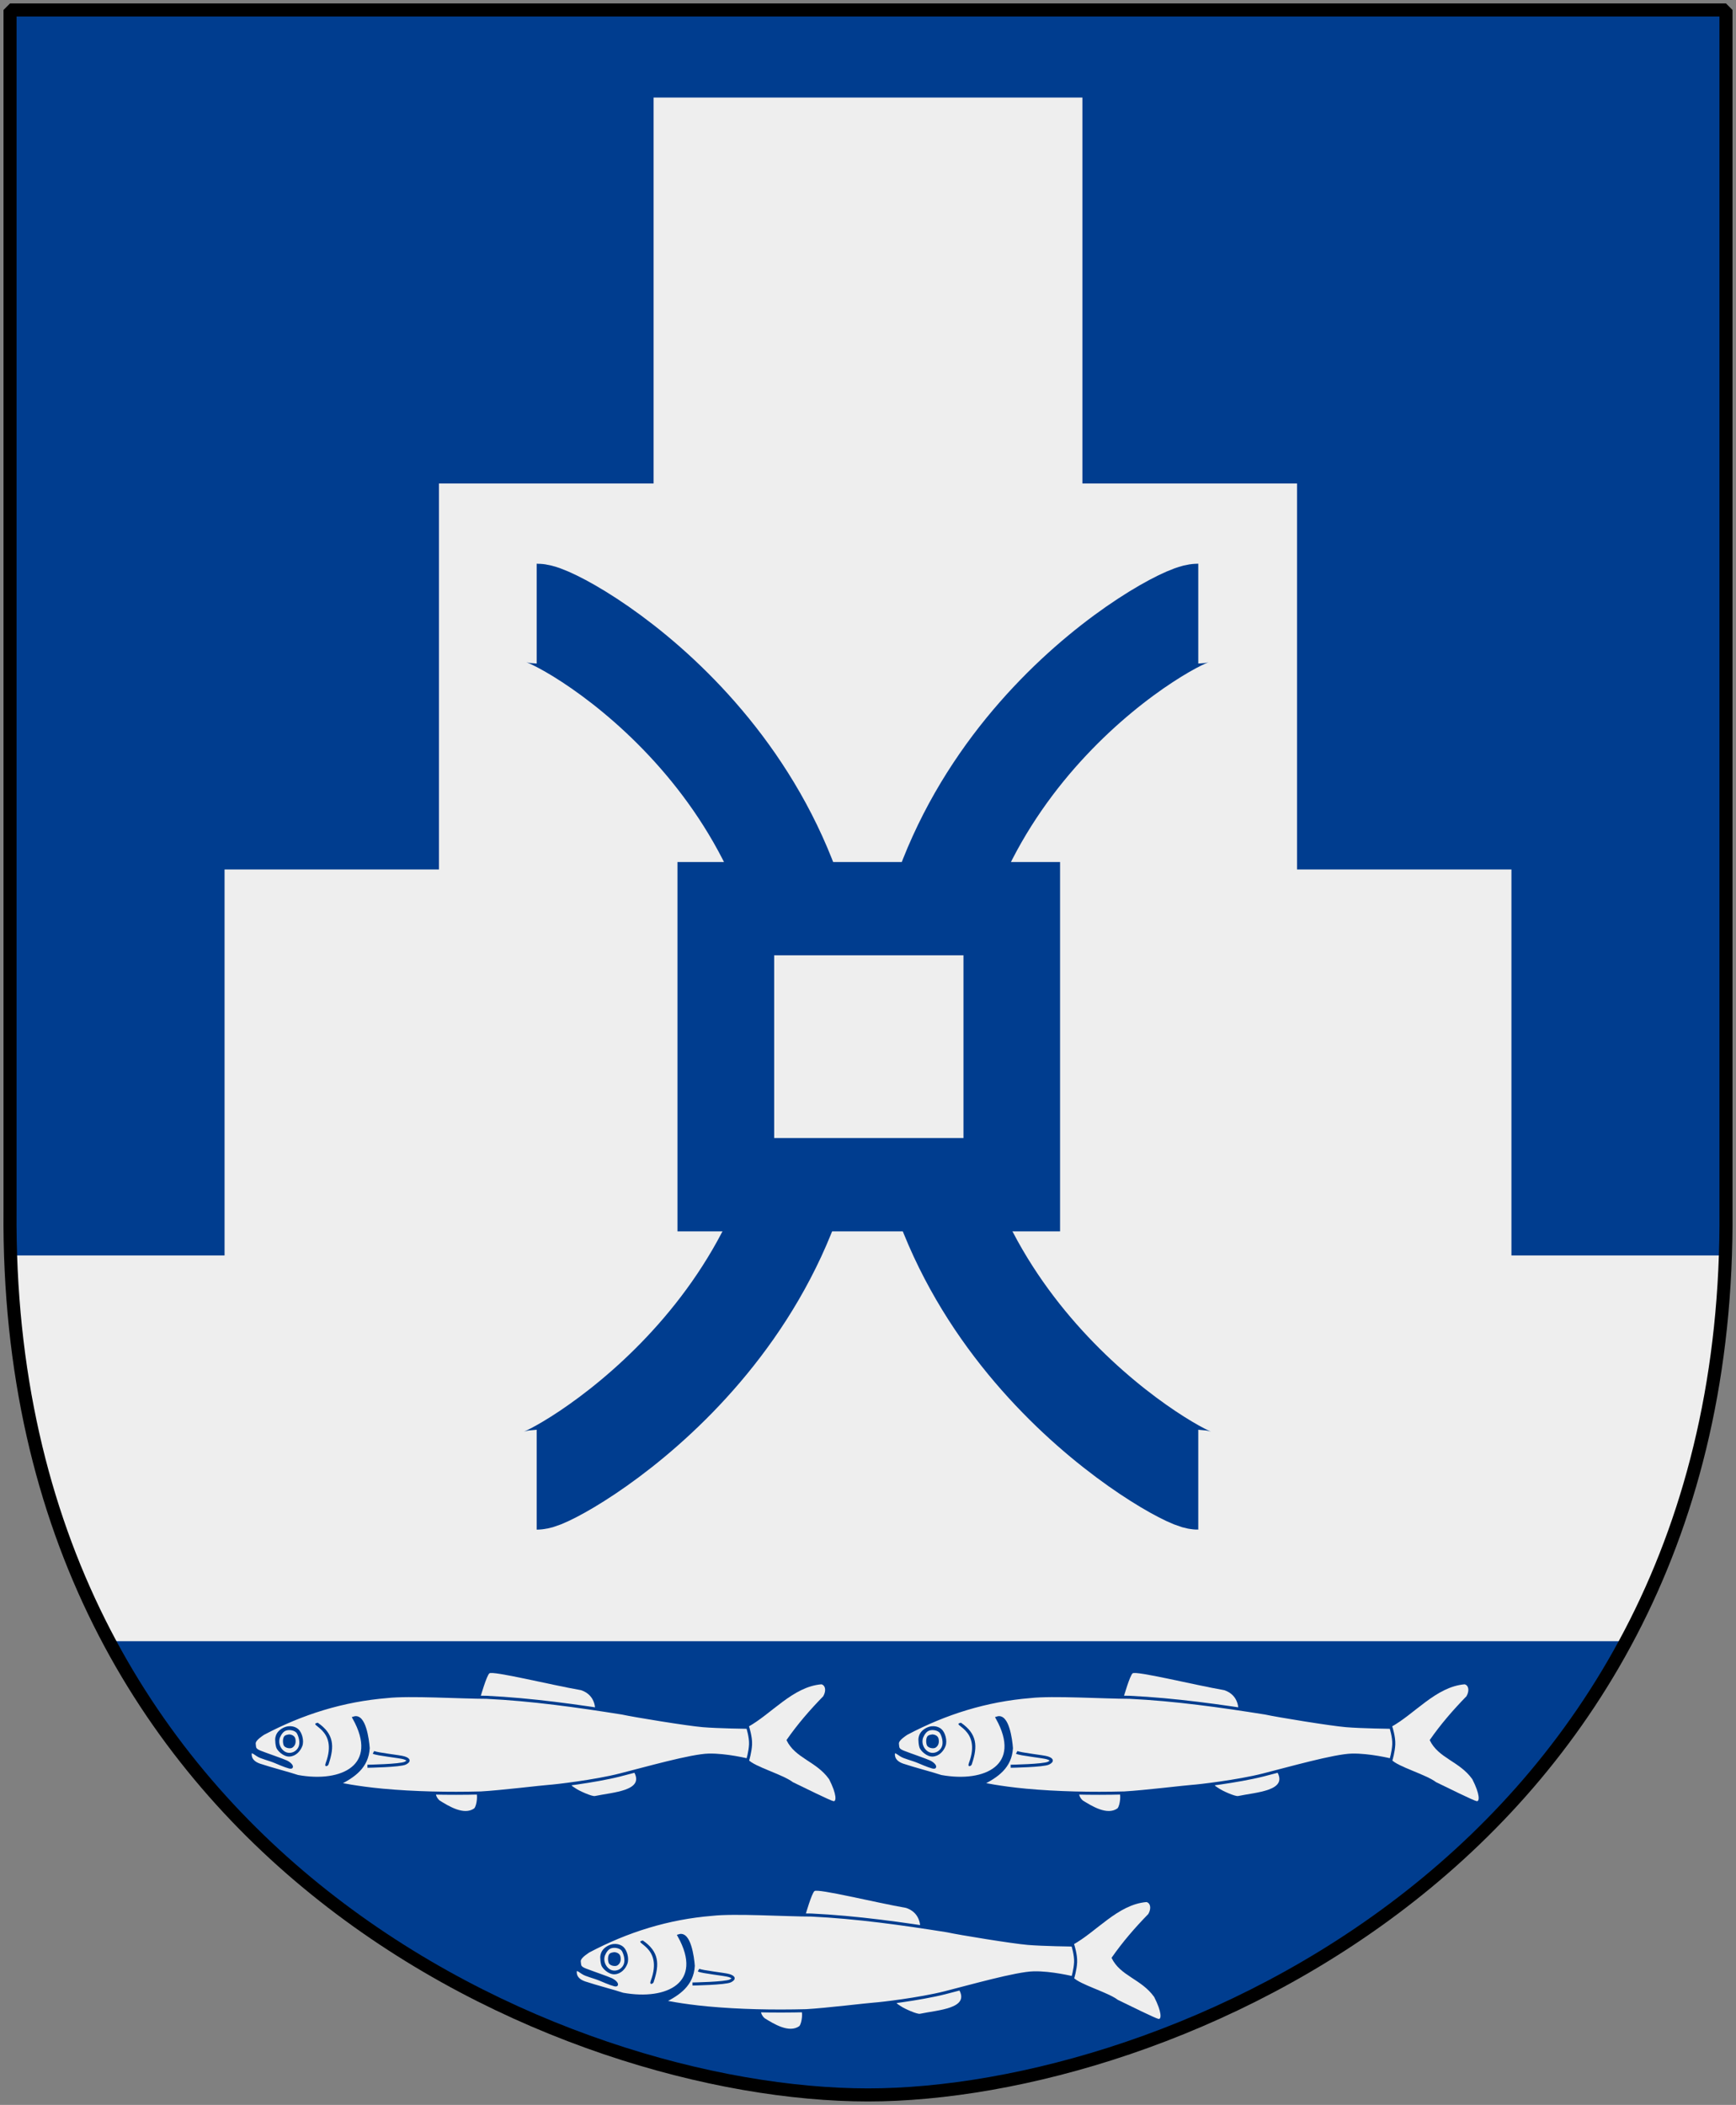
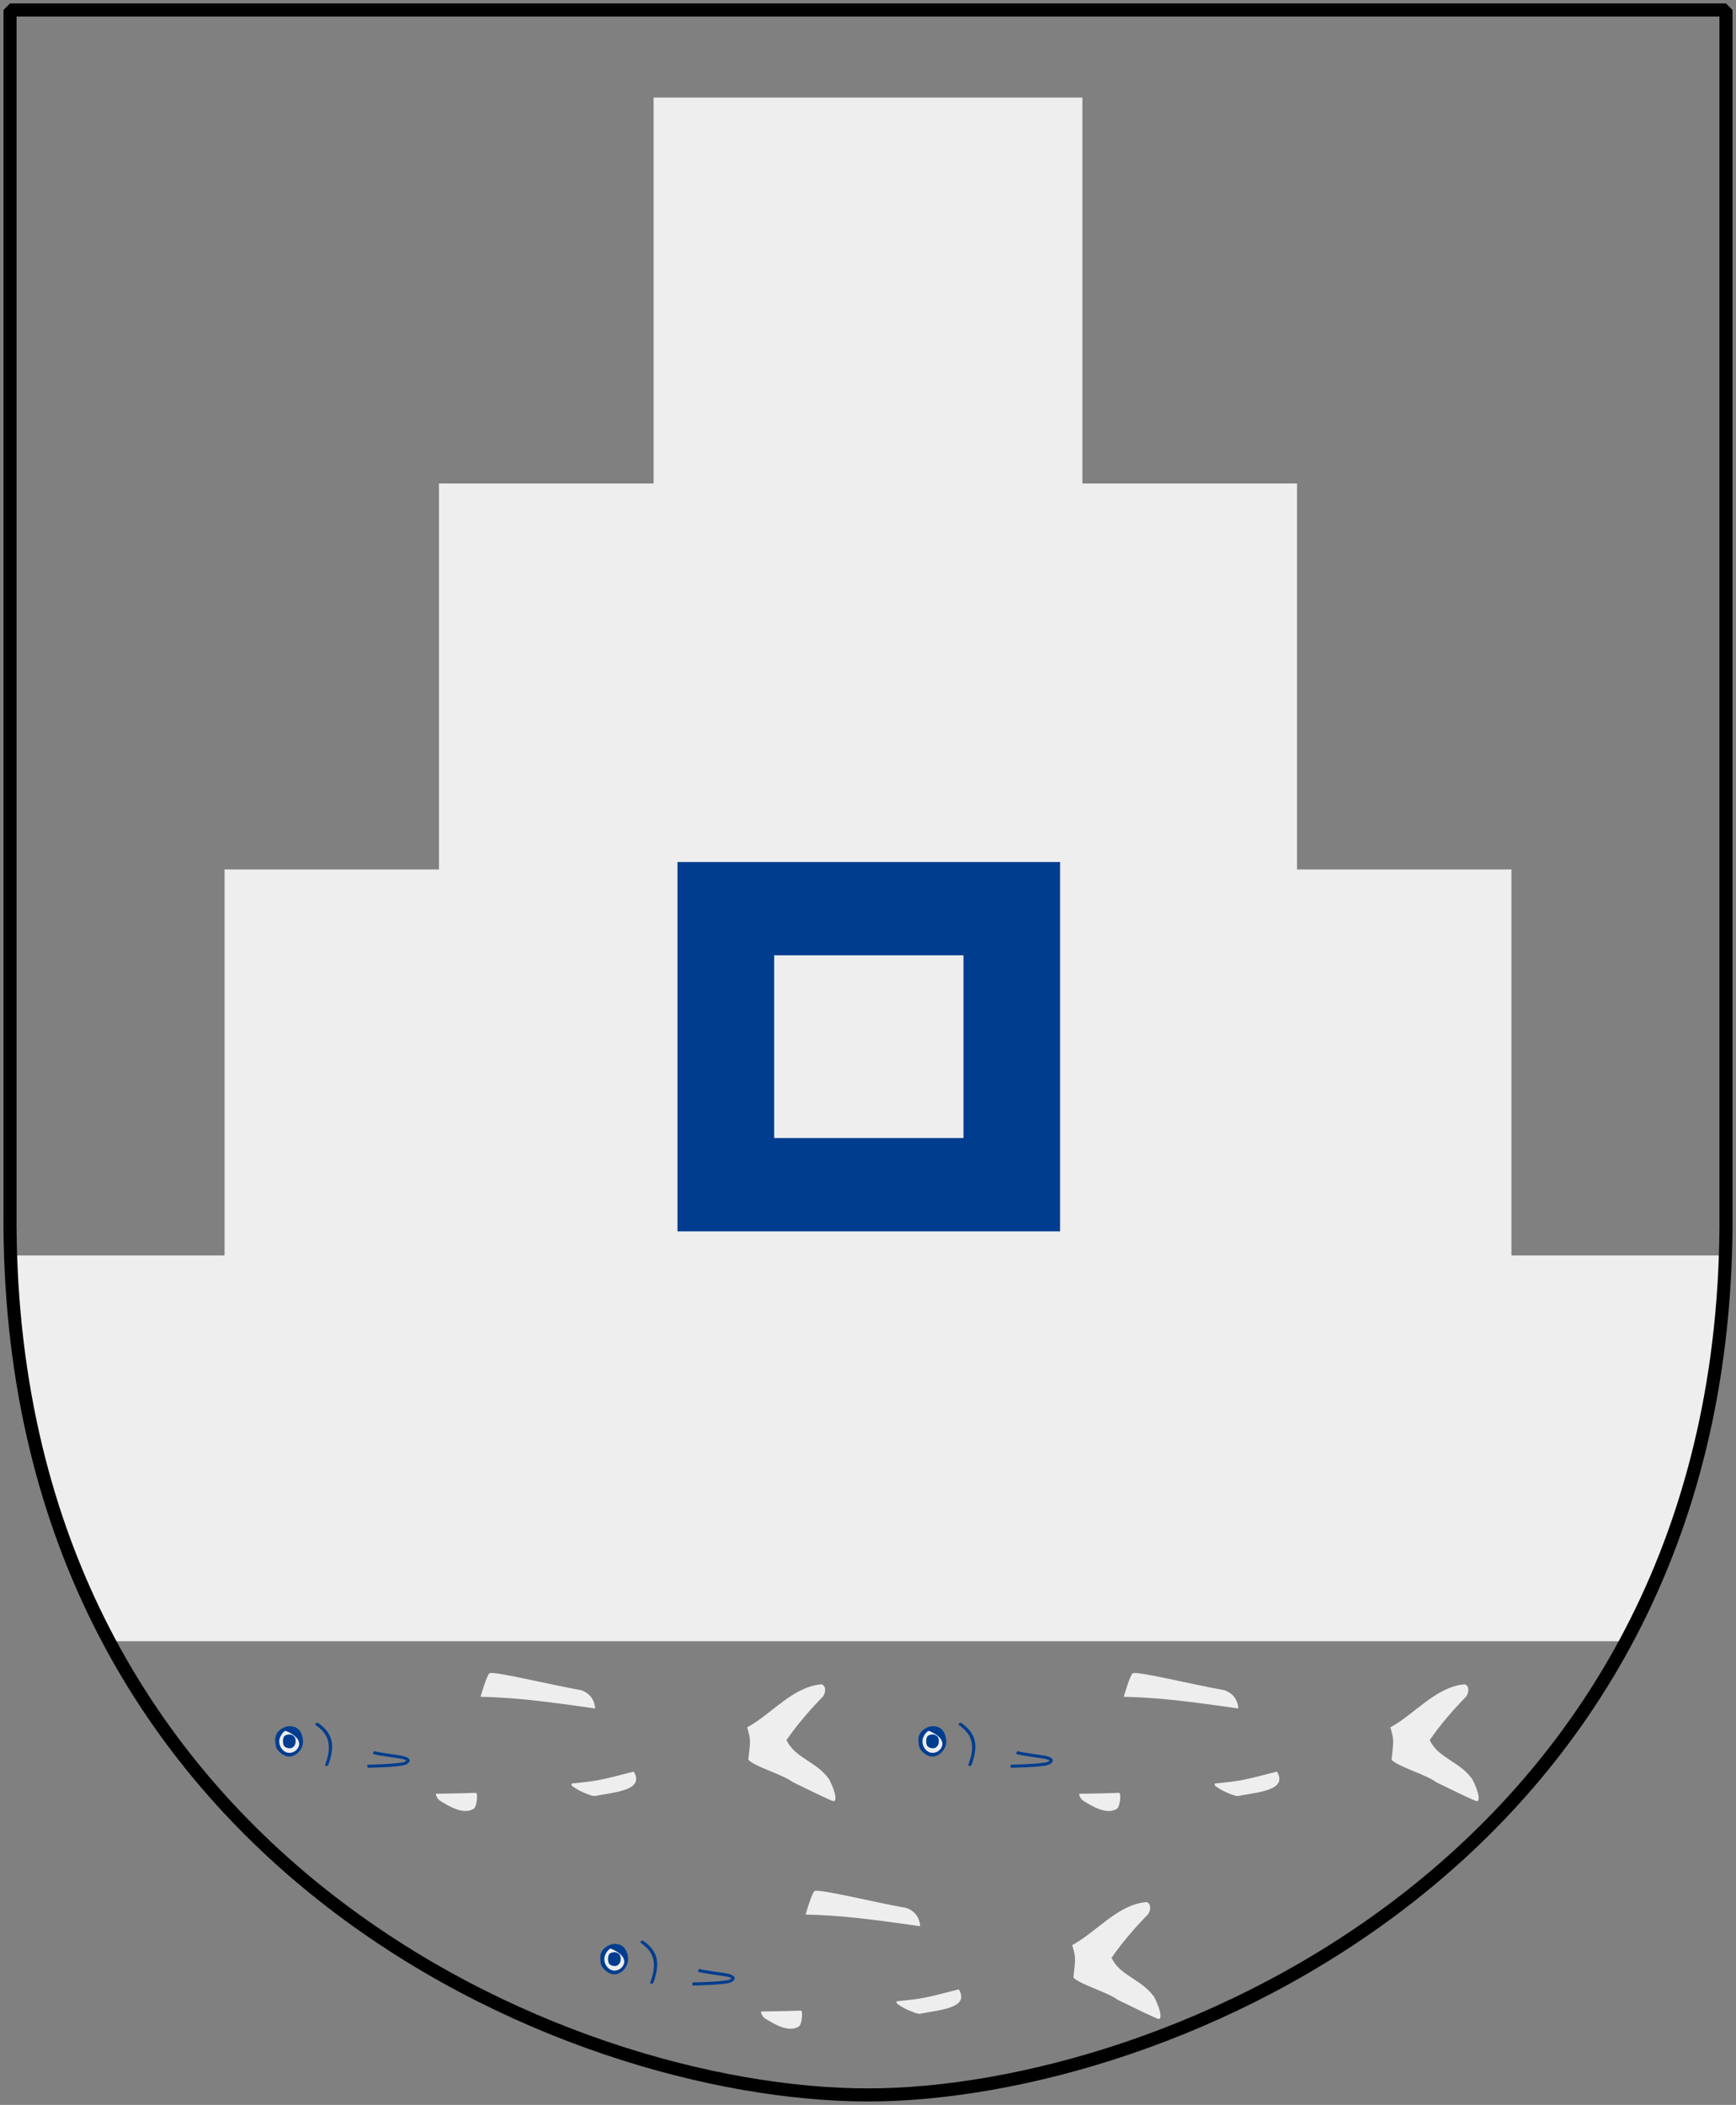
<svg xmlns="http://www.w3.org/2000/svg" xmlns:xlink="http://www.w3.org/1999/xlink" version="1.0" width="251" height="304.2" id="svg4166">
  <rect width="100%" height="100%" fill="#808080" stroke="none" />
  <defs id="defs4168" />
-   <path d="M 249.551,1.44 L 1.45,1.44 L 1.45,174.936 C 0.682,268.657 81.739,302.756 125.5,302.756 C 168.494,302.756 250.318,268.657 249.551,174.936 L 249.551,1.44 z " style="color:#000000;fill:#003d8f;fill-opacity:1;stroke:none" id="Shield" />
  <path d="M 94.5,14.094 L 94.5,69.875 L 63.469,69.875 L 63.469,125.656 L 32.469,125.656 L 32.469,181.438 L 1.562,181.438 C 2.287,203.322 7.563,221.785 15.781,237.188 L 235.125,237.188 C 243.402,221.785 248.704,203.321 249.438,181.438 L 218.531,181.438 L 218.531,125.656 L 187.531,125.656 L 187.531,69.875 L 156.5,69.875 L 156.5,14.094 L 94.5,14.094 z " style="opacity:1;fill:#eeeeee;fill-opacity:1;fill-rule:evenodd;stroke:none;stroke-width:0.638;stroke-linecap:butt;stroke-miterlimit:4;stroke-dasharray:none;stroke-opacity:1" id="Trappgavel" />
  <g transform="matrix(0.206,0,0,0.206,9.365,188.808)" id="sill">
    <path d="M 288.51,341.211 C 290.005,341.156 289.379,349.936 287.392,352.118 C 280.231,357.223 269.511,350.554 263.154,346.632 C 261.166,345.092 259.96,341.873 260.815,341.853 C 272.427,341.587 273.711,341.757 288.51,341.211 z " style="fill:#eeeeee;fill-opacity:1;fill-rule:evenodd;stroke:none;stroke-width:1.123px;stroke-linecap:butt;stroke-linejoin:miter;stroke-opacity:1" id="path10642" />
    <path d="M 355.901,334.662 C 376.167,332.689 377.049,331.917 399.349,326.322 C 407.407,339.812 384.827,340.771 372.096,343.448 C 369.996,343.89 360.919,339.727 358.932,338.316 C 356.945,336.904 354.784,336.202 355.901,334.662 z " style="fill:#eeeeee;fill-opacity:1;fill-rule:evenodd;stroke:none;stroke-width:1.123px;stroke-linecap:butt;stroke-linejoin:miter;stroke-opacity:1" id="path10644" />
    <path d="M 291.808,273.83 C 291.808,273.83 296.062,259.007 298.018,257.388 C 300.393,255.422 341.085,265.498 362.349,269.192 C 368.521,271.27 371.741,275.872 372.285,282.048 C 334.987,276.718 316.644,274.464 291.808,273.83 z " style="fill:#eeeeee;fill-opacity:1;fill-rule:evenodd;stroke:none;stroke-width:1.123px;stroke-linecap:butt;stroke-linejoin:miter;stroke-opacity:1" id="path10646" />
    <path d="M 478.951,295.27 C 495.776,286.263 510.885,266.698 531.136,265.078 C 533.62,265.72 534.737,269.184 532.378,273.418 C 522.938,283.1 514.259,293.091 506.546,304.213 C 512.679,317.052 527.408,318.96 536.476,331.671 C 541.941,342.449 541.568,347.325 539.581,347.068 C 537.594,346.811 518.717,337.445 511.017,333.724 C 504.044,328.38 484.028,322.82 479.775,318.009 C 481.283,304.045 481.594,304.581 478.951,295.27 z " style="fill:#eeeeee;fill-opacity:1;fill-rule:evenodd;stroke:none;stroke-width:1.123px;stroke-linecap:butt;stroke-linejoin:miter;stroke-opacity:1" id="path10648" />
-     <path d="M 130.235,313.328 C 130.235,313.328 128.745,319.102 136.817,321.797 C 144.89,324.491 157.433,327.699 163.518,329.752 C 194.909,335.428 221.714,322.202 203.011,288.693 C 210.19,286.342 212.54,303.728 212.976,309.864 C 212.185,323.093 202.843,329.505 192.082,334.884 C 192.082,334.884 204.579,337.65 223.255,339.375 C 245.382,341.419 269.106,341.883 292.181,341.3 C 306.091,340.53 335.524,336.937 339.871,336.681 C 344.217,336.424 371.788,333.216 389.547,328.726 C 407.307,324.235 439.721,314.996 452.016,314.74 C 464.311,314.483 479.338,318.204 479.338,318.204 C 479.338,318.204 481.077,312.558 481.325,307.298 C 481.573,302.037 479.338,295.237 479.338,295.237 C 479.338,295.237 458.474,294.98 447.793,294.082 C 437.113,293.184 399.979,287.153 391.162,285.229 C 359.651,280.21 327.802,275.734 295.907,274.194 C 278.396,274.194 241.759,271.884 226.235,273.681 C 195.362,276.178 166.572,285.156 139.301,299.599 C 135.078,302.422 132.595,304.732 132.967,307.041 C 133.34,309.351 132.595,310.89 137.19,312.687 C 141.785,314.483 152.714,318.204 155.446,319.487 C 158.178,320.77 159.668,322.823 158.923,323.208 C 158.178,323.593 152.838,321.54 148.119,319.487 C 143.399,317.434 137.935,316.408 135.327,314.611 C 132.719,312.815 130.111,311.019 130.235,313.328 z " style="fill:#eeeeee;fill-opacity:1;fill-rule:evenodd;stroke:#003d8f;stroke-width:2.14;stroke-linecap:butt;stroke-linejoin:miter;stroke-miterlimit:4;stroke-dasharray:none;stroke-opacity:1" id="path10650" />
    <path d="M 212.438,322.567 C 212.438,322.567 235.537,322.182 239.015,320.385 C 242.492,318.589 240.753,317.563 238.145,316.664 C 235.537,315.766 218.896,314.098 216.66,312.815" style="fill:none;fill-opacity:1;fill-rule:evenodd;stroke:#003d8f;stroke-width:2.14;stroke-linecap:butt;stroke-linejoin:miter;stroke-miterlimit:4;stroke-dasharray:none;stroke-opacity:1" id="path10652" />
    <path d="M 147.746,304.86 C 147.746,304.86 146.877,299.984 151.596,296.648 C 156.315,293.312 161.283,294.21 163.891,296.52 C 166.499,298.829 168.113,304.603 166.747,308.324 C 165.381,312.045 162.152,315.51 157.806,315.766 C 153.459,316.023 148.988,311.532 148.367,309.222 C 147.746,306.913 147.746,305.117 147.746,304.86 z " style="fill:#003d8f;fill-opacity:1;fill-rule:evenodd;stroke:none;stroke-width:1.123px;stroke-linecap:butt;stroke-linejoin:miter;stroke-opacity:1" id="path10654" />
-     <path d="M 150.851,302.935 C 150.851,302.935 152.217,298.829 154.949,297.675 C 157.681,296.52 161.78,297.546 162.897,299.471 C 164.015,301.396 165.505,305.886 164.015,309.094 C 162.525,312.302 158.799,313.97 155.57,312.815 C 152.341,311.66 149.609,307.426 150.851,302.935 z " style="fill:#eeeeee;fill-opacity:1;fill-rule:evenodd;stroke:none;stroke-width:1.123px;stroke-linecap:butt;stroke-linejoin:miter;stroke-opacity:1" id="path10656" />
+     <path d="M 150.851,302.935 C 150.851,302.935 152.217,298.829 154.949,297.675 C 164.015,301.396 165.505,305.886 164.015,309.094 C 162.525,312.302 158.799,313.97 155.57,312.815 C 152.341,311.66 149.609,307.426 150.851,302.935 z " style="fill:#eeeeee;fill-opacity:1;fill-rule:evenodd;stroke:none;stroke-width:1.123px;stroke-linecap:butt;stroke-linejoin:miter;stroke-opacity:1" id="path10656" />
    <path d="M 157.309,300.241 C 157.309,300.241 161.283,300.112 161.904,303.577 C 162.525,307.041 160.91,308.838 159.544,309.607 C 158.178,310.377 154.328,309.864 153.583,307.683 C 152.838,305.501 153.086,302.935 153.956,301.652 C 154.825,300.369 157.309,300.369 157.309,300.241 z " style="fill:#003d8f;fill-opacity:1;fill-rule:evenodd;stroke:none;stroke-width:1.123px;stroke-linecap:butt;stroke-linejoin:miter;stroke-opacity:1" id="path10658" />
    <path d="M 177.552,292.029 C 188.959,299.851 189.397,308.544 185.252,320.899 C 185.128,322.438 181.799,323.814 183.141,320.257 C 192.348,295.849 169.475,293.791 177.552,292.029 z " style="fill:#003d8f;fill-opacity:1;fill-rule:evenodd;stroke:none;stroke-width:1.123px;stroke-linecap:butt;stroke-linejoin:miter;stroke-opacity:1" id="path10660" />
  </g>
  <use transform="translate(93,0)" id="sill-2" x="0" y="0" width="251" height="304.2" xlink:href="#sill" />
  <use transform="translate(47,31.469)" id="sill-3" x="0" y="0" width="251" height="304.2" xlink:href="#sill" />
  <g transform="matrix(0.481,0,0,0.481,223.317,78.975)" id="Millrynde">
-     <path d="M -104.087,280.393 C -108.928,280.393 -188.524,236.704 -188.524,150.284 C -188.524,63.057 -110.542,20.174 -104.087,20.174" style="fill:none;stroke:#003d8f;stroke-width:30;stroke-miterlimit:4;stroke-dasharray:none;stroke-opacity:1" id="use15016" />
    <use transform="matrix(-1,0,0,1,-407.043,-4.953788e-7)" id="use16790" x="0" y="0" width="251" height="304.2" xlink:href="#use15016" />
    <path d="M -260.629,94.81 L -260.629,205.779 L -145.629,205.779 L -145.629,94.81 L -260.629,94.81 z " style="opacity:1;fill:#003d8f;fill-opacity:1;fill-rule:evenodd;stroke:none;stroke-width:10;stroke-linecap:round;stroke-linejoin:round;stroke-miterlimit:4;stroke-dasharray:none;stroke-opacity:1" id="path16796" />
    <path d="M -231.567,122.841 L -174.661,122.841 L -174.661,177.748 L -231.567,177.748 L -231.567,122.841 z " style="opacity:1;fill:#eeeeee;fill-opacity:1;fill-rule:evenodd;stroke:none;stroke-width:10;stroke-linecap:round;stroke-linejoin:round;stroke-miterlimit:4;stroke-dasharray:none;stroke-opacity:1" id="rect14124" />
  </g>
  <path d="M 249.551,1.44 L 1.45,1.44 L 1.45,174.936 C 0.682,268.657 81.739,302.756 125.5,302.756 C 168.494,302.756 250.318,268.657 249.551,174.936 L 249.551,1.44 z " style="fill:none;fill-opacity:0;stroke:#000000;stroke-width:1.888;stroke-linejoin:bevel" id="Frame" />
</svg>